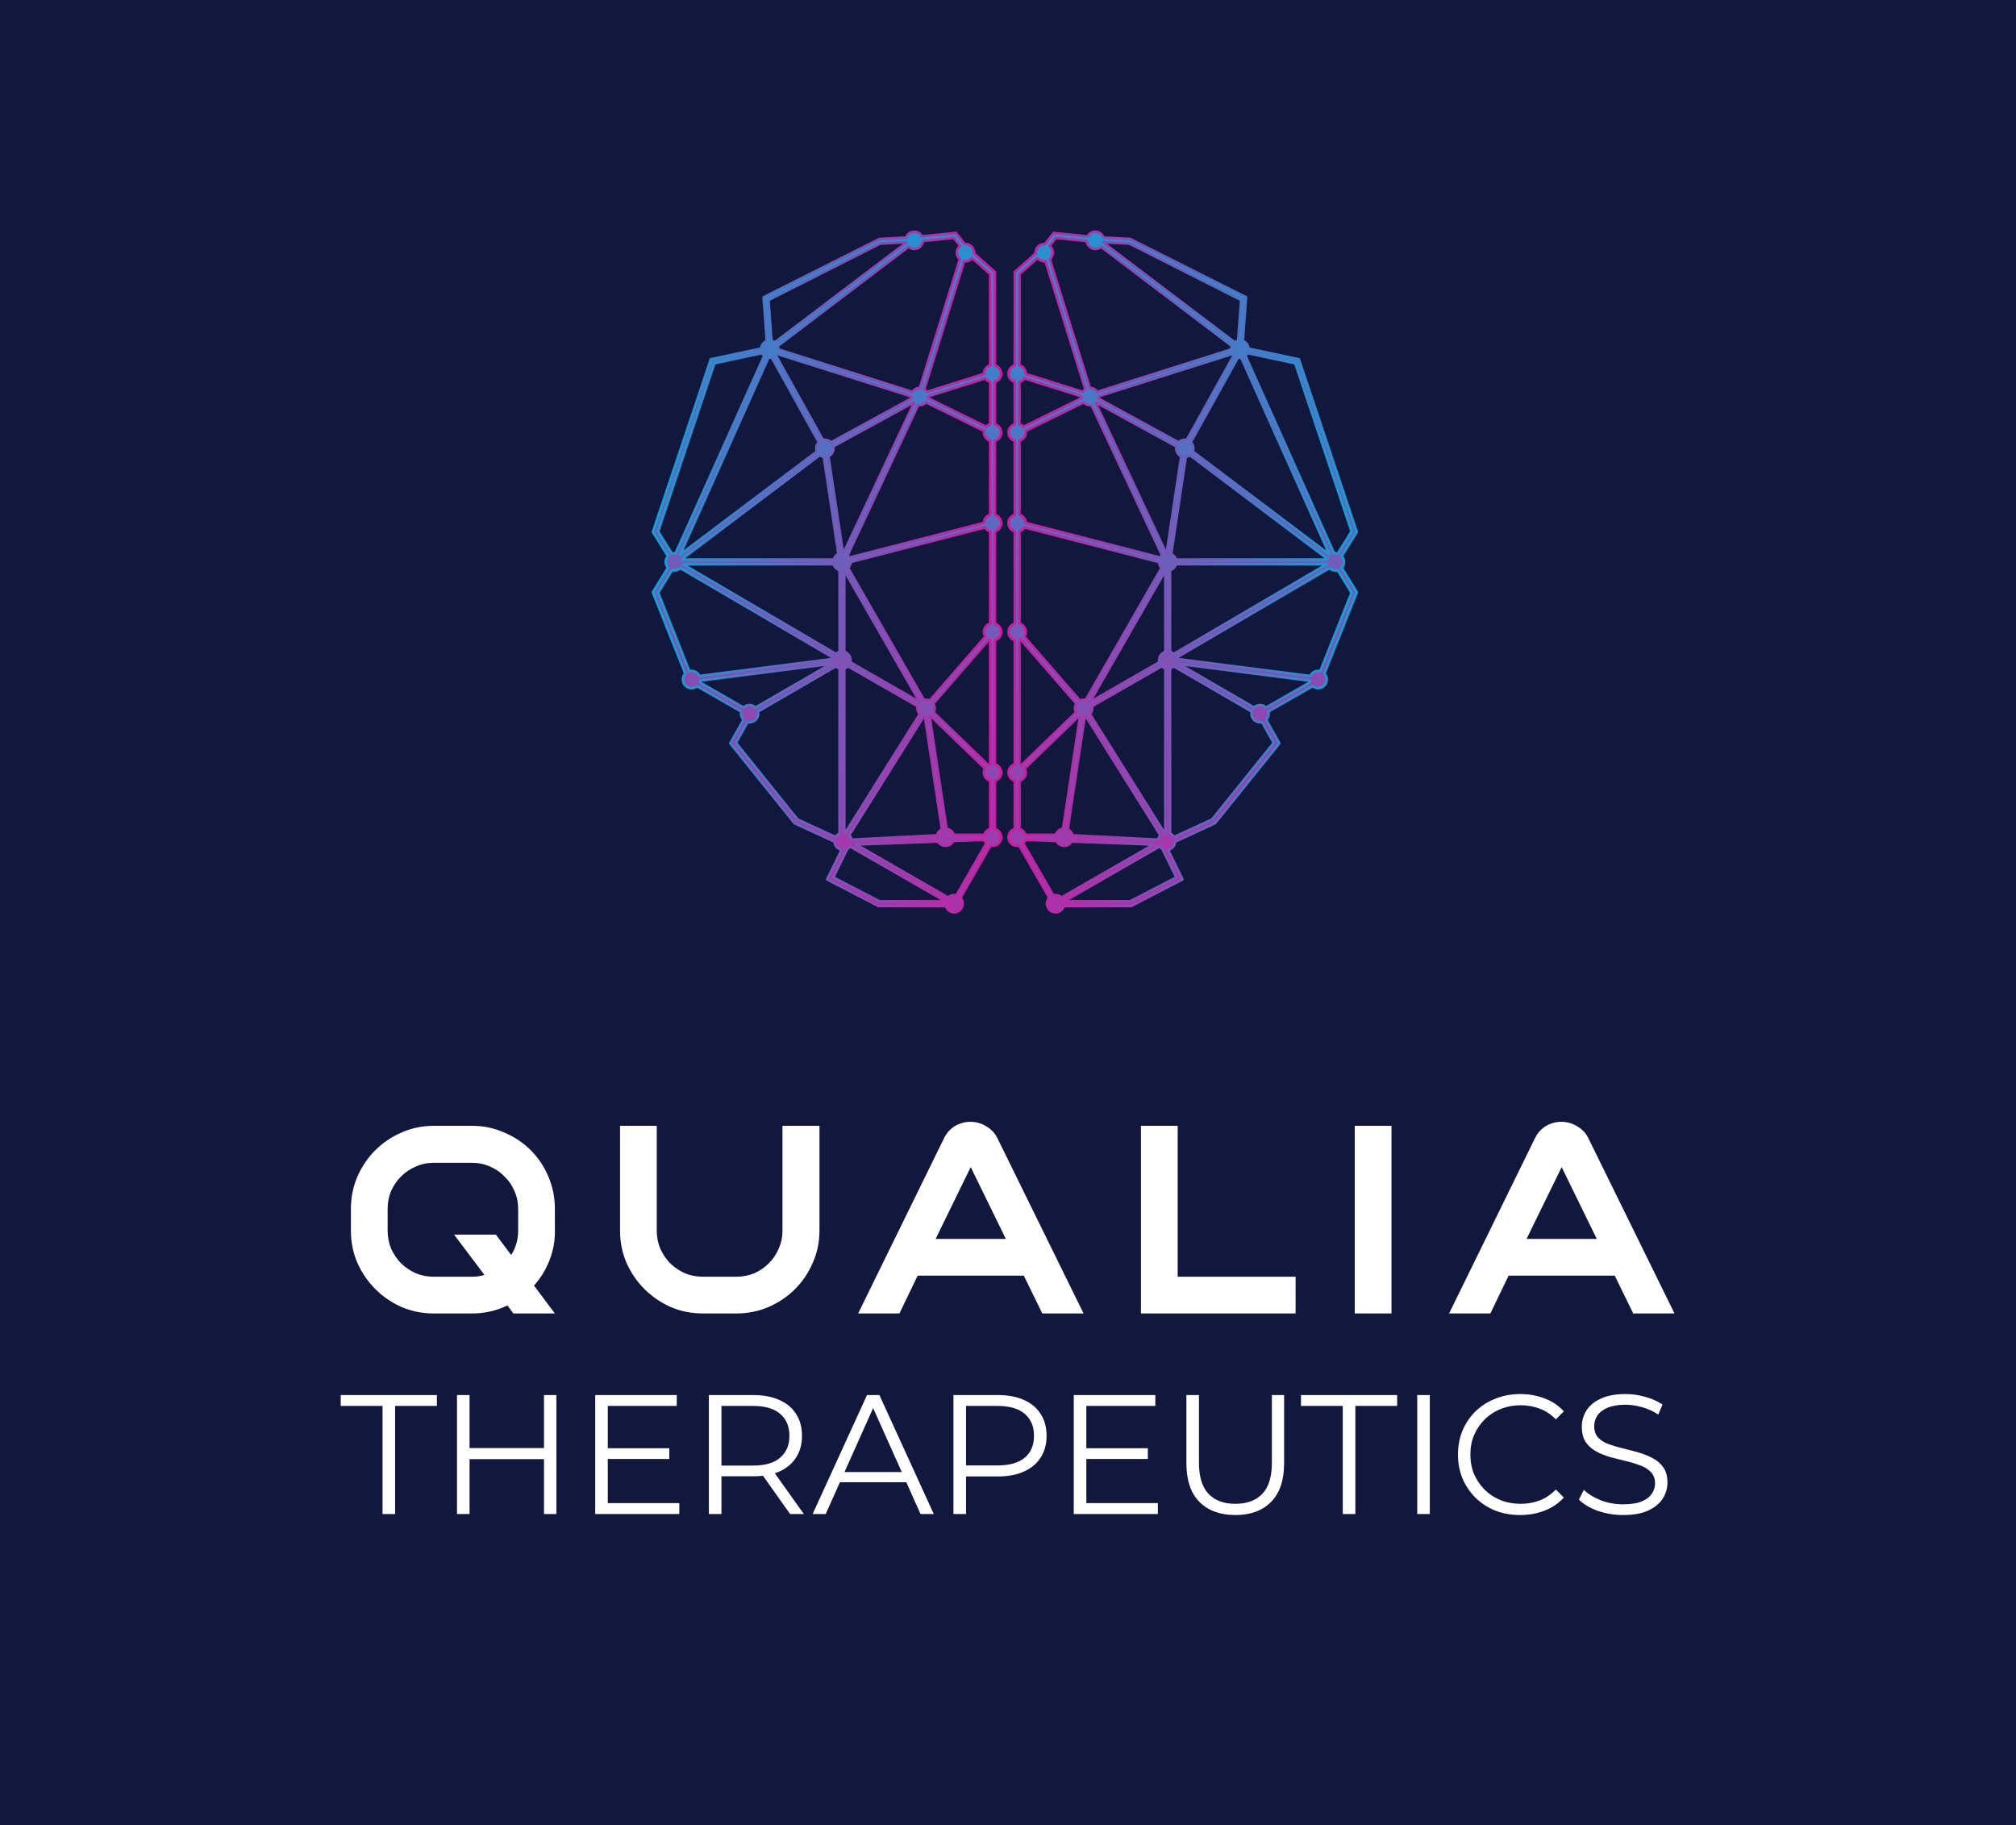
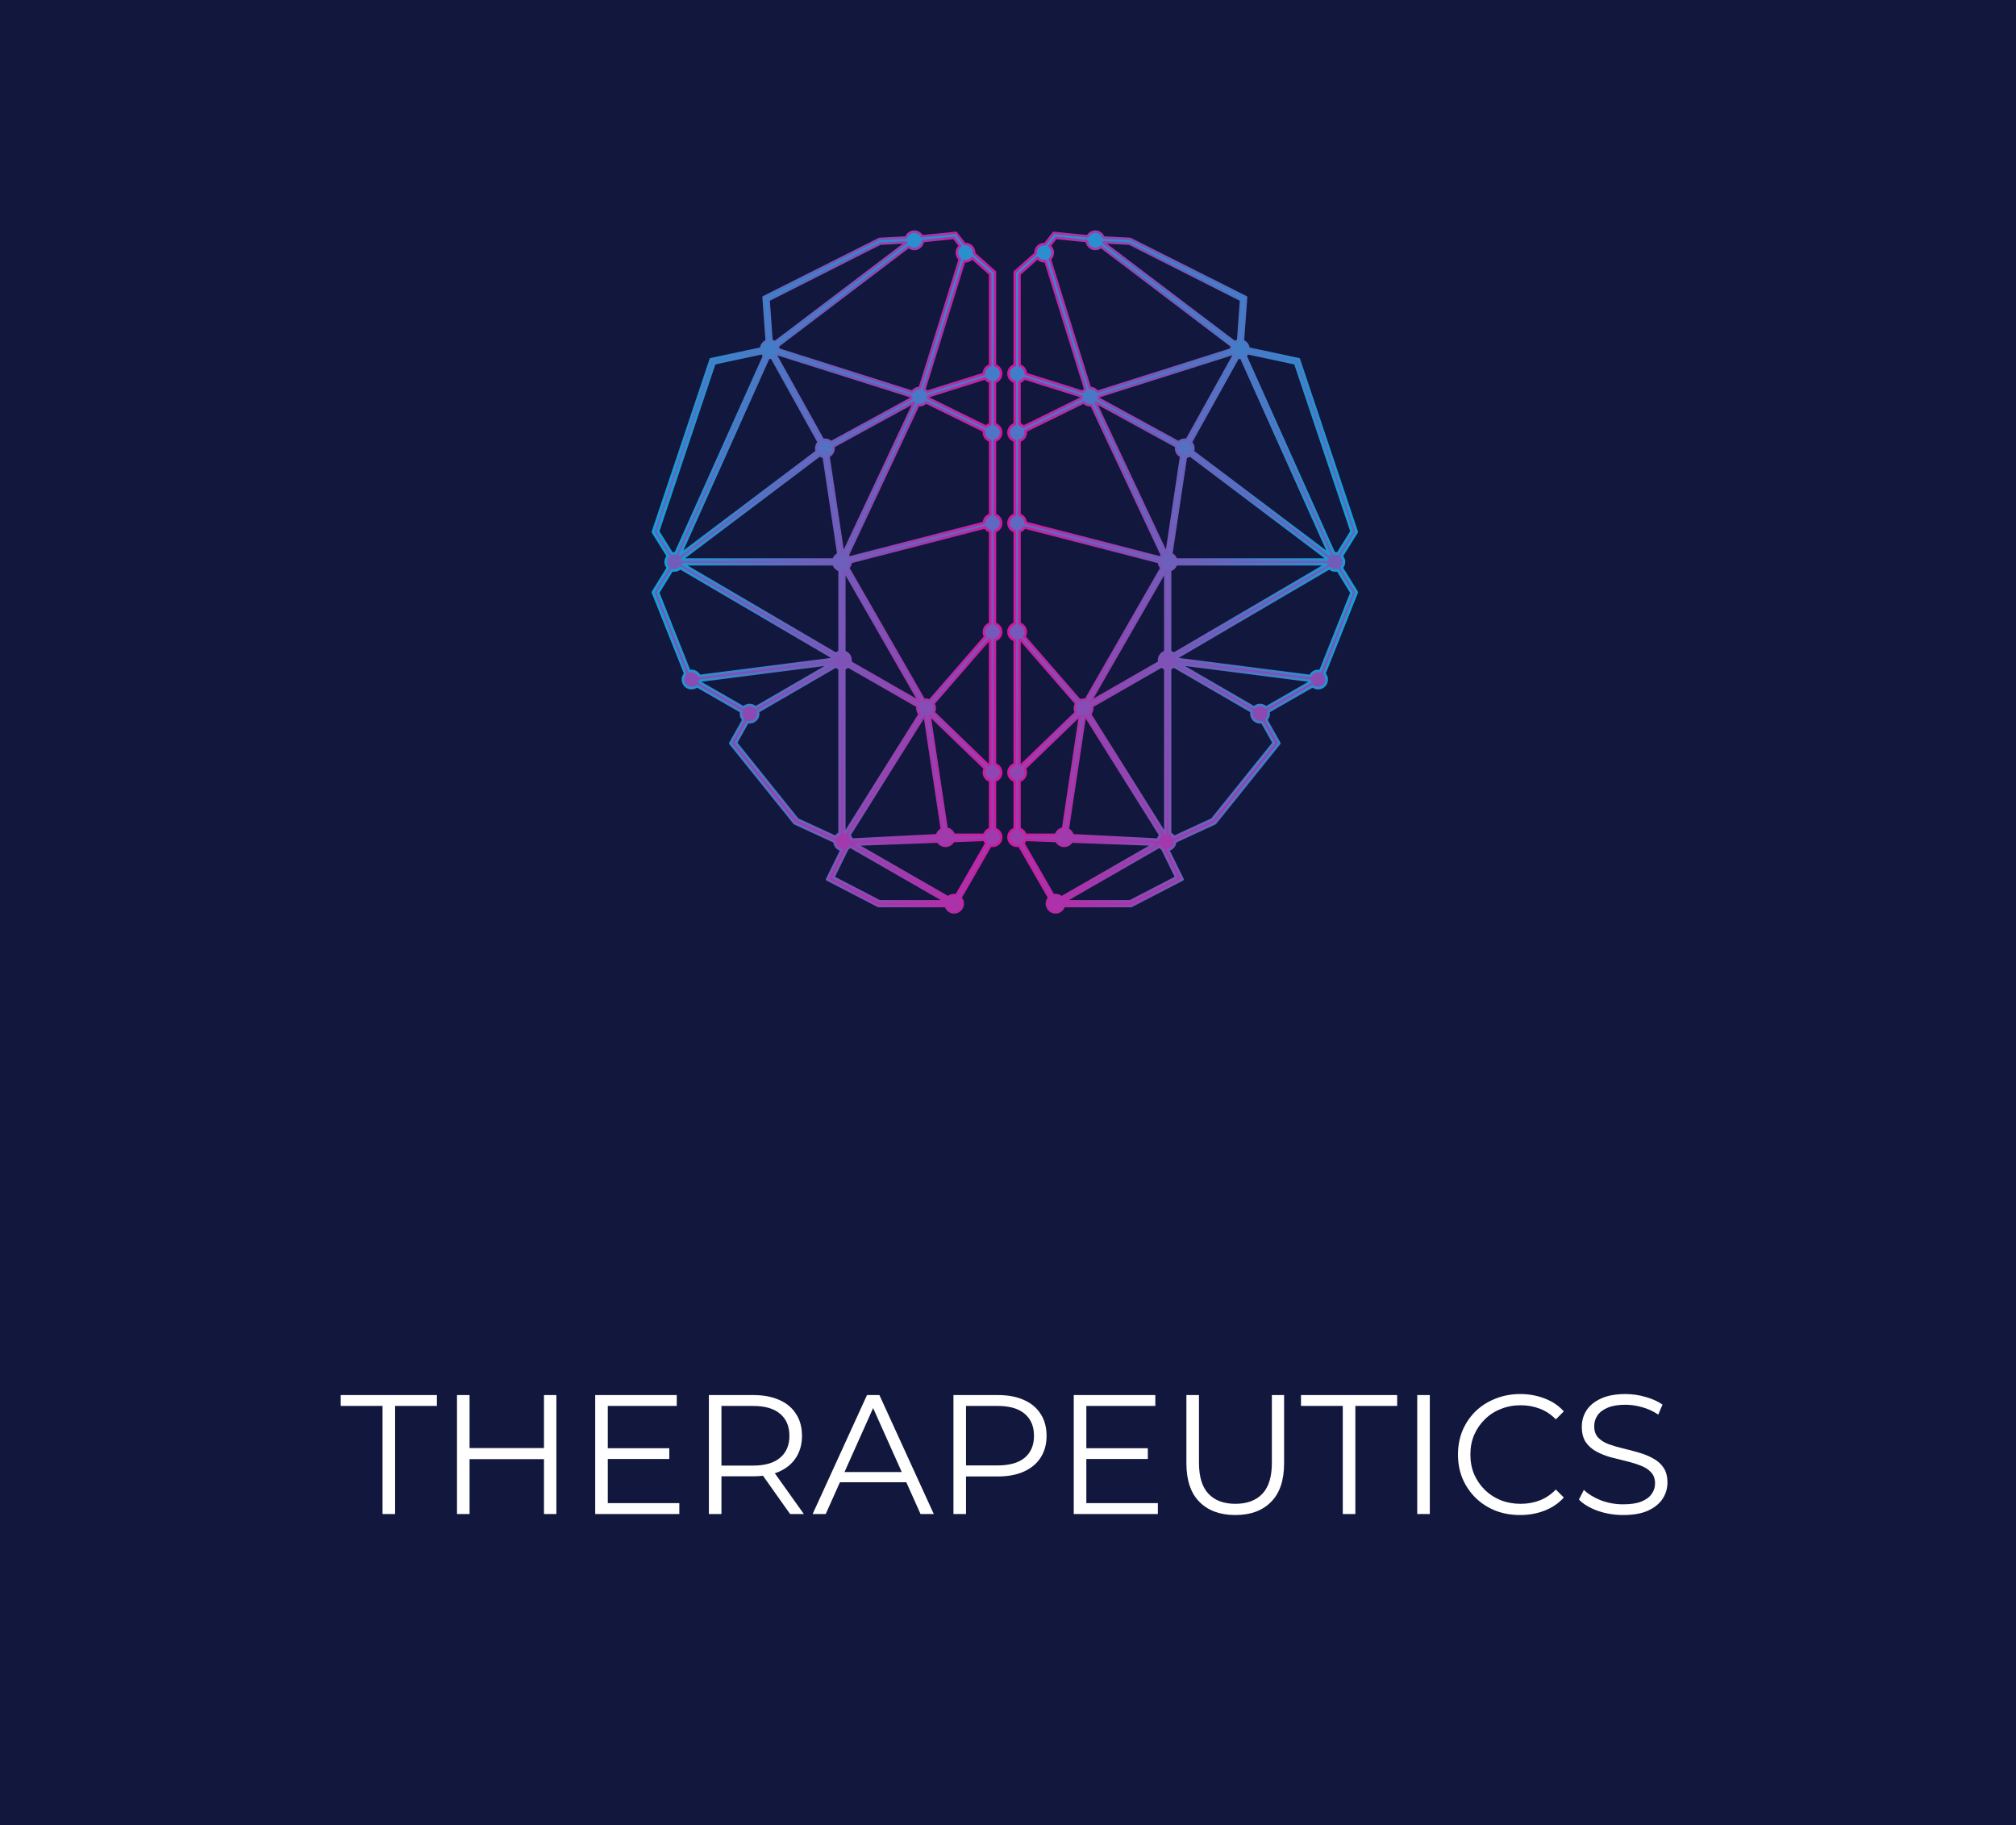
<svg xmlns="http://www.w3.org/2000/svg" width="4212" height="3813" viewBox="0 0 4212 3813" fill="none">
  <rect width="4212" height="3813" fill="#12173D" />
-   <path d="M733.143 2525.6C733.143 2501.71 737.623 2479.31 746.583 2458.4C755.917 2437.12 768.423 2418.64 784.103 2402.96C799.783 2387.28 818.077 2374.96 838.983 2366C859.89 2356.67 882.29 2352 906.183 2352H986.263C1010.16 2352 1032.56 2356.67 1053.46 2366C1074.74 2374.96 1093.22 2387.28 1108.9 2402.96C1124.58 2418.64 1136.9 2437.12 1145.86 2458.4C1154.82 2479.31 1159.3 2501.71 1159.3 2525.6V2570.96C1159.68 2592.24 1155.94 2612.77 1148.1 2632.56C1140.64 2652.35 1129.81 2670.08 1115.62 2685.76L1159.3 2744H1072.5L1060.18 2727.2C1037.41 2738.4 1012.77 2744 986.263 2744H906.183C882.29 2744 859.89 2739.52 838.983 2730.56C818.077 2721.23 799.783 2708.72 784.103 2693.04C768.423 2677.36 755.917 2659.07 746.583 2638.16C737.623 2617.25 733.143 2594.85 733.143 2570.96V2525.6ZM906.183 2667.28H986.263C995.597 2667.28 1004.18 2665.97 1012.02 2663.36L948.743 2579.36H1036.1L1068.02 2621.92C1077.73 2606.61 1082.58 2589.63 1082.58 2570.96V2525.6C1082.58 2512.16 1079.97 2499.65 1074.74 2488.08C1069.89 2476.51 1062.98 2466.43 1054.02 2457.84C1045.44 2448.88 1035.36 2441.97 1023.78 2437.12C1012.21 2431.89 999.703 2429.28 986.263 2429.28H906.183C892.743 2429.28 880.237 2431.89 868.663 2437.12C857.09 2441.97 846.823 2448.88 837.863 2457.84C829.277 2466.43 822.37 2476.51 817.143 2488.08C812.29 2499.65 809.863 2512.16 809.863 2525.6V2570.96C809.863 2584.4 812.29 2596.91 817.143 2608.48C822.37 2620.05 829.277 2630.32 837.863 2639.28C846.823 2647.87 857.09 2654.77 868.663 2660C880.237 2664.85 892.743 2667.28 906.183 2667.28ZM1295.44 2570.96V2352H1372.16V2570.96C1372.16 2584.4 1374.58 2596.91 1379.44 2608.48C1384.66 2620.05 1391.57 2630.32 1400.16 2639.28C1409.12 2647.87 1419.38 2654.77 1430.96 2660C1442.53 2664.85 1455.04 2667.28 1468.48 2667.28H1538.48C1551.92 2667.28 1564.42 2664.85 1576 2660C1587.57 2654.77 1597.65 2647.87 1606.24 2639.28C1615.2 2630.32 1622.1 2620.05 1626.96 2608.48C1632.18 2596.91 1634.8 2584.4 1634.8 2570.96V2352H1712.08V2570.96C1712.08 2594.85 1707.41 2617.25 1698.08 2638.16C1689.12 2659.07 1676.8 2677.36 1661.12 2693.04C1645.44 2708.72 1626.96 2721.23 1605.68 2730.56C1584.77 2739.52 1562.37 2744 1538.48 2744H1468.48C1444.58 2744 1422.18 2739.52 1401.28 2730.56C1380.37 2721.23 1362.08 2708.72 1346.4 2693.04C1330.72 2677.36 1318.21 2659.07 1308.88 2638.16C1299.92 2617.25 1295.44 2594.85 1295.44 2570.96ZM1792.92 2744L1972.68 2377.2C1977.9 2366.75 1985.37 2358.53 1995.08 2352.56C2005.16 2346.59 2015.98 2343.6 2027.56 2343.6C2039.5 2343.6 2050.52 2346.77 2060.6 2353.12C2071.05 2359.09 2078.89 2367.49 2084.12 2378.32L2263.88 2744H2177.64L2139 2665.04H1917.24L1879.16 2744H1792.92ZM1954.76 2588.32H2101.48L2028.12 2438.24L1954.76 2588.32ZM2706.89 2667.28V2744H2383.77V2352H2460.49V2667.28H2706.89ZM2830.5 2744V2352H2907.22V2744H2830.5ZM3027.56 2744L3207.32 2377.2C3212.55 2366.75 3220.02 2358.53 3229.72 2352.56C3239.8 2346.59 3250.63 2343.6 3262.2 2343.6C3274.15 2343.6 3285.16 2346.77 3295.24 2353.12C3305.7 2359.09 3313.54 2367.49 3318.76 2378.32L3498.52 2744H3412.28L3373.64 2665.04H3151.88L3113.8 2744H3027.56ZM3189.4 2588.32H3336.12L3262.76 2438.24L3189.4 2588.32Z" fill="white" />
  <path d="M799.211 3163V2937.22H711.881V2914.5H912.811V2937.22H825.481V3163H799.211ZM1136.54 2914.5H1162.45V3163H1136.54V2914.5ZM981.049 3163H954.779V2914.5H981.049V3163ZM1139.02 3048.33H978.209V3025.26H1139.02V3048.33ZM1266.99 3025.61H1398.34V3047.98H1266.99V3025.61ZM1269.83 3140.28H1419.29V3163H1243.56V2914.5H1413.96V2937.22H1269.83V3140.28ZM1481.04 3163V2914.5H1574.05C1595.11 2914.5 1613.22 2917.93 1628.36 2924.79C1643.51 2931.42 1655.11 2941.12 1663.15 2953.9C1671.44 2966.45 1675.58 2981.71 1675.58 2999.7C1675.58 3017.21 1671.44 3032.36 1663.15 3045.14C1655.11 3057.68 1643.51 3067.39 1628.36 3074.25C1613.22 3080.88 1595.11 3084.19 1574.05 3084.19H1495.59L1507.31 3072.12V3163H1481.04ZM1650.73 3163L1586.83 3072.83H1615.23L1679.48 3163H1650.73ZM1507.31 3074.25L1495.59 3061.82H1573.34C1598.19 3061.82 1617 3056.38 1629.78 3045.49C1642.8 3034.61 1649.31 3019.34 1649.31 2999.7C1649.31 2979.82 1642.8 2964.44 1629.78 2953.55C1617 2942.66 1598.19 2937.22 1573.34 2937.22H1495.59L1507.31 2924.79V3074.25ZM1697.82 3163L1811.42 2914.5H1837.34L1950.94 3163H1923.25L1818.88 2929.76H1829.53L1725.16 3163H1697.82ZM1742.55 3096.61L1750.36 3075.31H1894.85L1902.66 3096.61H1742.55ZM1992.04 3163V2914.5H2085.05C2106.12 2914.5 2124.22 2917.93 2139.37 2924.79C2154.52 2931.42 2166.11 2941.12 2174.16 2953.9C2182.44 2966.45 2186.58 2981.71 2186.58 2999.7C2186.58 3017.21 2182.44 3032.36 2174.16 3045.14C2166.11 3057.68 2154.52 3067.39 2139.37 3074.25C2124.22 3081.11 2106.12 3084.54 2085.05 3084.54H2006.6L2018.31 3072.12V3163H1992.04ZM2018.31 3074.25L2006.6 3061.47H2084.34C2109.19 3061.47 2128.01 3056.14 2140.79 3045.49C2153.81 3034.61 2160.31 3019.34 2160.31 2999.7C2160.31 2979.82 2153.81 2964.44 2140.79 2953.55C2128.01 2942.66 2109.19 2937.22 2084.34 2937.22H2006.6L2018.31 2924.79V3074.25ZM2266.82 3025.61H2398.17V3047.98H2266.82V3025.61ZM2269.66 3140.28H2419.11V3163H2243.39V2914.5H2413.79V2937.22H2269.66V3140.28ZM2580.97 3165.13C2549.26 3165.13 2524.29 3156.02 2506.07 3137.79C2487.84 3119.57 2478.73 3092.59 2478.73 3056.85V2914.5H2505V3055.79C2505 3085.14 2511.63 3106.79 2524.88 3120.75C2538.14 3134.72 2556.83 3141.7 2580.97 3141.7C2605.35 3141.7 2624.16 3134.72 2637.42 3120.75C2650.67 3106.79 2657.3 3085.14 2657.3 3055.79V2914.5H2682.86V3056.85C2682.86 3092.59 2673.75 3119.57 2655.52 3137.79C2637.54 3156.02 2612.69 3165.13 2580.97 3165.13ZM2805.45 3163V2937.22H2718.12V2914.5H2919.05V2937.22H2831.72V3163H2805.45ZM2961.01 3163V2914.5H2987.28V3163H2961.01ZM3176.06 3165.13C3157.36 3165.13 3140.08 3162.05 3124.23 3155.9C3108.37 3149.51 3094.64 3140.63 3083.05 3129.27C3071.45 3117.91 3062.34 3104.54 3055.71 3089.16C3049.32 3073.78 3046.13 3056.97 3046.13 3038.75C3046.13 3020.53 3049.32 3003.72 3055.71 2988.34C3062.34 2972.96 3071.45 2959.58 3083.05 2948.22C3094.88 2936.86 3108.73 2928.11 3124.58 2921.95C3140.44 2915.56 3157.72 2912.37 3176.41 2912.37C3194.4 2912.37 3211.32 2915.45 3227.18 2921.6C3243.03 2927.52 3256.41 2936.51 3267.29 2948.58L3250.61 2965.26C3240.43 2954.85 3229.19 2947.4 3216.88 2942.9C3204.58 2938.17 3191.32 2935.8 3177.12 2935.8C3162.21 2935.8 3148.37 2938.4 3135.59 2943.61C3122.81 2948.58 3111.68 2955.8 3102.22 2965.26C3092.75 2974.49 3085.3 2985.38 3079.85 2997.92C3074.65 3010.23 3072.04 3023.84 3072.04 3038.75C3072.04 3053.66 3074.65 3067.39 3079.85 3079.93C3085.3 3092.24 3092.75 3103.12 3102.22 3112.59C3111.68 3121.82 3122.81 3129.04 3135.59 3134.24C3148.37 3139.21 3162.21 3141.7 3177.12 3141.7C3191.32 3141.7 3204.58 3139.33 3216.88 3134.6C3229.19 3129.87 3240.43 3122.29 3250.61 3111.88L3267.29 3128.56C3256.41 3140.63 3243.03 3149.75 3227.18 3155.9C3211.32 3162.05 3194.28 3165.13 3176.06 3165.13ZM3391.12 3165.13C3372.66 3165.13 3354.91 3162.17 3337.87 3156.25C3321.06 3150.1 3308.05 3142.29 3298.82 3132.82L3309.11 3112.59C3317.87 3121.11 3329.58 3128.33 3344.26 3134.24C3359.17 3139.92 3374.79 3142.76 3391.12 3142.76C3406.74 3142.76 3419.4 3140.87 3429.1 3137.08C3439.04 3133.06 3446.26 3127.74 3450.76 3121.11C3455.49 3114.48 3457.86 3107.15 3457.86 3099.1C3457.86 3089.4 3455.02 3081.59 3449.34 3075.67C3443.89 3069.75 3436.67 3065.14 3427.68 3061.82C3418.69 3058.27 3408.75 3055.2 3397.86 3052.59C3386.97 3049.99 3376.09 3047.27 3365.2 3044.43C3354.31 3041.35 3344.26 3037.33 3335.03 3032.36C3326.03 3027.39 3318.7 3020.88 3313.02 3012.83C3307.57 3004.55 3304.85 2993.78 3304.85 2980.53C3304.85 2968.22 3308.05 2956.98 3314.44 2946.8C3321.06 2936.39 3331.12 2928.11 3344.61 2921.95C3358.1 2915.56 3375.38 2912.37 3396.44 2912.37C3410.4 2912.37 3424.25 2914.38 3437.98 2918.4C3451.7 2922.19 3463.54 2927.52 3473.48 2934.38L3464.6 2955.32C3453.95 2948.22 3442.59 2943.02 3430.52 2939.7C3418.69 2936.39 3407.21 2934.73 3396.09 2934.73C3381.18 2934.73 3368.87 2936.75 3359.17 2940.77C3349.46 2944.79 3342.24 2950.24 3337.51 2957.1C3333.01 2963.73 3330.77 2971.3 3330.77 2979.82C3330.77 2989.52 3333.49 2997.33 3338.93 3003.25C3344.61 3009.17 3351.95 3013.78 3360.94 3017.09C3370.17 3020.41 3380.23 3023.37 3391.12 3025.97C3402 3028.57 3412.77 3031.41 3423.42 3034.49C3434.31 3037.57 3444.25 3041.59 3453.24 3046.56C3462.47 3051.29 3469.81 3057.68 3475.25 3065.73C3480.93 3073.78 3483.77 3084.31 3483.77 3097.32C3483.77 3109.39 3480.46 3120.64 3473.83 3131.05C3467.2 3141.23 3457.03 3149.51 3443.3 3155.9C3429.81 3162.05 3412.42 3165.13 3391.12 3165.13Z" fill="white" />
  <path d="M2091.72 903.497C2091.72 895.258 2086.16 888.387 2078.61 886.235V797.858C2086.16 795.706 2091.72 788.835 2091.72 780.597C2091.72 772.358 2086.16 765.488 2078.61 763.335V568.231L2035.03 529.393C2035.07 528.871 2035.19 528.367 2035.19 527.834C2035.19 517.878 2027.12 509.81 2017.16 509.81C2016.6 509.81 2016.07 509.926 2015.52 509.976L1997.24 486.62L1926.21 493.827C1923.21 488.018 1917.23 484.003 1910.24 484.003C1902.29 484.003 1895.62 489.186 1893.22 496.331L1837.48 499.168L1595.39 620.992L1602.02 712.515C1595.48 714.902 1590.77 720.932 1590.28 728.175L1485.06 750.566L1364.09 1111.42L1395.5 1161.82C1393.67 1163.84 1392.32 1166.27 1391.55 1168.96L1391.42 1169.39C1391.04 1170.83 1390.78 1172.32 1390.78 1173.88C1390.78 1178.58 1392.62 1182.81 1395.57 1186.02L1364 1237.32L1431.78 1407.34C1429.41 1409.86 1427.76 1413.06 1427.15 1416.62L1426.86 1416.66L1427.13 1416.81C1426.98 1417.75 1426.84 1418.7 1426.84 1419.68C1426.84 1429.64 1434.91 1437.71 1444.86 1437.71C1449.21 1437.71 1453.15 1436.1 1456.26 1433.54L1548.69 1486.62C1548.34 1488.01 1548.1 1489.46 1548.1 1490.96C1548.1 1495.93 1550.11 1500.43 1553.36 1503.69L1525.8 1552.91L1660.11 1719.86L1743.59 1758.38C1743.87 1765.38 1748.11 1771.34 1754.16 1774.07L1755.76 1774.65C1756.62 1774.94 1757.48 1775.21 1758.39 1775.36L1727.97 1837.23L1835.31 1892.85H1976.15C1978.3 1900.4 1985.17 1905.95 1993.41 1905.95C2001.65 1905.95 2008.52 1900.4 2010.67 1892.85L2010.91 1892.08C2011.22 1890.74 2011.44 1889.36 2011.44 1887.93C2011.44 1883.17 2009.56 1878.88 2006.55 1875.66L2069.35 1766.49C2070.75 1766.83 2072.19 1767.08 2073.7 1767.08C2083.66 1767.08 2091.73 1759.01 2091.73 1749.05C2091.73 1740.81 2086.17 1733.94 2078.62 1731.79V1631.12C2086.17 1628.97 2091.73 1622.1 2091.73 1613.86C2091.73 1605.62 2086.17 1598.75 2078.62 1596.6V1337.39C2086.17 1335.24 2091.73 1328.37 2091.73 1320.13C2091.73 1311.89 2086.17 1305.02 2078.62 1302.87V1110.03C2086.17 1107.88 2091.73 1101.01 2091.73 1092.77C2091.73 1084.53 2086.17 1077.66 2078.62 1075.51V920.764C2086.16 918.606 2091.72 911.735 2091.72 903.497ZM1426.07 1168.96C1425.91 1168.43 1425.78 1167.9 1425.58 1167.39L1556.13 1068.96L1712.6 951.003C1715.04 952.851 1717.94 954.061 1721.13 954.469L1751.64 1157.49C1746.87 1159.66 1743.26 1163.84 1741.81 1168.95H1426.07V1168.96ZM1710.71 923.914C1707.43 927.178 1705.41 931.691 1705.41 936.681C1705.41 938.976 1705.88 941.149 1706.66 943.167L1421.12 1158.44L1605.6 747.153C1606.45 747.275 1607.29 747.413 1608.18 747.413C1609.6 747.413 1610.96 747.21 1612.29 746.9L1645.47 806.573L1710.71 923.914ZM1771.65 1392L1917.38 1475.56C1917.03 1476.96 1916.79 1478.39 1916.79 1479.89C1916.79 1484.53 1918.59 1488.72 1921.47 1491.91L1765.77 1740.17C1765.19 1740.03 1764.59 1739.95 1763.99 1739.87V1396.38C1766.9 1395.55 1769.54 1394.06 1771.65 1392ZM1967.93 1732.67C1962.89 1734.96 1959.1 1739.5 1957.83 1745.02L1779.2 1754.15C1778.51 1750.62 1776.78 1747.46 1774.35 1744.99L1929.82 1497.13C1930.7 1497.39 1931.6 1497.57 1932.53 1497.69L1933.62 1504.92L1967.93 1732.67ZM1776.51 1383.45C1776.86 1382.06 1777.1 1380.62 1777.1 1379.12C1777.1 1377.59 1776.85 1376.12 1776.49 1374.7L1775.65 1372.04C1773.53 1367.09 1769.23 1363.35 1763.99 1361.85V1192.3L1921.51 1466.59L1776.51 1383.45ZM1761.97 1156.14C1761.77 1156.11 1761.57 1156.11 1761.37 1156.08L1730.86 953.063C1737.1 950.228 1741.46 943.977 1741.46 936.678C1741.46 935.304 1741.27 933.977 1740.98 932.69L1874.41 859.755L1908.45 841.15C1908.78 841.48 1909.15 841.752 1909.51 842.059L1849.22 970.413L1761.97 1156.14ZM2060.36 891.458L1939 831.754C1939.19 830.705 1939.32 829.632 1939.32 828.529C1939.32 828.359 1939.28 828.201 1939.27 828.031L2058.64 790.487C2060.99 794.049 2064.58 796.663 2068.78 797.858V886.235C2065.49 887.171 2062.6 888.99 2060.36 891.458ZM1903.33 827.993C1903.32 828.174 1903.27 828.344 1903.27 828.526C1903.27 829.9 1903.46 831.227 1903.75 832.514L1885.63 842.419L1736.28 924.051C1733.01 920.725 1728.47 918.65 1723.43 918.65C1722.01 918.65 1720.65 918.856 1719.32 919.166L1647.64 790.248L1620.9 742.155C1621.76 741.29 1622.53 740.333 1623.21 739.311L1764.04 783.893L1903.33 827.993ZM1426.92 1178.79H1741.81C1743.51 1184.77 1748.18 1189.43 1754.15 1191.14V1361.86C1751.3 1362.67 1748.72 1364.12 1746.63 1366.13L1447.51 1190.86L1426.92 1178.79ZM1462.65 1421.99L1735.51 1387.09L1578.63 1478.02C1575.39 1474.88 1570.99 1472.93 1566.12 1472.93C1561.22 1472.93 1556.79 1474.9 1553.55 1478.07L1461.86 1425.42C1462.23 1424.32 1462.5 1423.18 1462.65 1421.99ZM1993.4 1869.9C1988.58 1869.9 1984.23 1871.81 1981 1874.89L1788.69 1764.39L1959.89 1758.12C1963.02 1763.45 1968.75 1767.07 1975.38 1767.07C1982.48 1767.07 1988.55 1762.93 1991.49 1756.97L2056.63 1754.58C2057.49 1757.24 2058.89 1759.65 2060.79 1761.6L1998.1 1870.59C1996.6 1870.19 1995.04 1869.9 1993.4 1869.9ZM2056.43 1744.13H1992.63C1990.69 1737.3 1984.87 1732.17 1977.67 1731.25L1948.53 1537.87L1942.26 1496.27C1942.8 1496.03 1943.32 1495.72 1943.83 1495.42L1956.65 1507.78L2057.86 1605.41C2056.51 1607.94 2055.67 1610.79 2055.67 1613.86C2055.67 1622.09 2061.23 1628.96 2068.78 1631.12V1731.78C2062.8 1733.49 2058.14 1738.15 2056.43 1744.13ZM2064.68 1598.33L1950.65 1488.34C1952 1485.81 1952.84 1482.96 1952.84 1479.9C1952.84 1476.26 1951.75 1472.88 1949.89 1470.05L1973.78 1442.56L2066.06 1336.4C2066.93 1336.81 2067.84 1337.12 2068.78 1337.39V1596.59C2067.32 1597.01 2065.96 1597.59 2064.68 1598.33ZM2055.67 1320.13C2055.67 1323.77 2056.77 1327.14 2058.62 1329.97L1942.45 1463.62C1940.13 1462.53 1937.56 1461.87 1934.82 1461.87C1933.31 1461.87 1931.87 1462.11 1930.47 1462.46L1771.96 1186.45C1775.03 1183.3 1776.94 1179.03 1777.06 1174.32L2058.21 1101.84C2060.53 1105.79 2064.28 1108.74 2068.78 1110.02V1302.86C2061.23 1305.02 2055.67 1311.89 2055.67 1320.13ZM2055.71 1092.32L1774.56 1164.8C1773.57 1163.11 1772.33 1161.62 1770.86 1160.34L1859.15 972.398L1918.4 846.261C1919.35 846.416 1920.31 846.553 1921.3 846.553C1926.61 846.553 1931.33 844.217 1934.62 840.568L2055.99 900.272C2055.8 901.321 2055.67 902.394 2055.67 903.497C2055.67 911.735 2061.23 918.606 2068.78 920.758V1075.5C2061.37 1077.61 2055.91 1084.28 2055.71 1092.32ZM2068.78 572.646V763.335C2061.23 765.488 2055.67 772.358 2055.67 780.597C2055.67 780.767 2055.71 780.925 2055.72 781.094L1936.35 818.639C1934.99 816.568 1933.21 814.806 1931.13 813.447L1991.29 619.875L2014.38 545.575C2015.29 545.718 2016.21 545.855 2017.16 545.855C2022.83 545.855 2027.83 543.181 2031.14 539.086L2068.78 572.646ZM2006.01 513.774C2001.85 517.076 1999.14 522.114 1999.14 527.834C1999.14 533.265 2001.59 538.075 2005.38 541.381L1981.2 619.186L1921.74 810.547C1921.59 810.544 1921.45 810.502 1921.3 810.502C1915.01 810.502 1909.49 813.73 1906.26 818.612L1772.23 776.176L1626.15 729.922C1626.15 729.74 1626.2 729.57 1626.2 729.388C1626.2 727.078 1625.73 724.884 1624.93 722.855L1773.67 610.089L1898.4 515.527C1901.57 518.31 1905.68 520.051 1910.24 520.051C1919.68 520.051 1927.34 512.76 1928.11 503.517L1992.84 496.951L2006.01 513.774ZM1839.01 508.93L1892.75 506.2C1892.83 506.555 1892.96 506.888 1893.07 507.234L1761.41 607.049L1618.97 715.036C1616.88 713.46 1614.48 712.282 1611.82 711.734L1605.67 626.808L1839.01 508.93ZM1492.6 759.013L1592.32 737.794C1593.41 739.842 1594.87 741.639 1596.63 743.12L1411.39 1156.11C1410.54 1155.99 1409.69 1155.85 1408.81 1155.85C1407.08 1155.85 1405.43 1156.17 1403.85 1156.63L1374.88 1110.15L1492.6 759.013ZM1403.95 1191.15C1405.5 1191.59 1407.11 1191.9 1408.81 1191.9C1413.65 1191.9 1418.02 1189.97 1421.26 1186.87L1433.45 1194.01L1741.68 1374.63C1741.53 1375.22 1741.41 1375.82 1741.32 1376.43L1461.25 1412.25C1458.41 1406.01 1452.16 1401.65 1444.86 1401.65C1443.29 1401.65 1441.8 1401.91 1440.35 1402.29L1374.96 1238.25L1403.95 1191.15ZM1537.62 1551.91L1561.96 1508.45C1563.3 1508.77 1564.68 1508.98 1566.12 1508.98C1576.08 1508.98 1584.15 1500.91 1584.15 1490.96C1584.15 1489.43 1583.9 1487.97 1583.54 1486.55L1746.56 1392.06C1748.66 1394.09 1751.27 1395.56 1754.16 1396.38V1741.23C1750.71 1742.79 1747.88 1745.41 1746 1748.66L1666.32 1711.88L1537.62 1551.91ZM1741.02 1832.92L1770.37 1773.27C1772.54 1772.04 1774.43 1770.39 1775.92 1768.4L1975.38 1883.01H1837.7L1741.02 1832.92Z" fill="url(#paint0_linear_2133_27)" stroke="url(#paint1_linear_2133_27)" stroke-width="5.339" stroke-linejoin="round" />
  <path d="M2107.01 903.494C2107.01 895.255 2112.57 888.385 2120.12 886.233V797.855C2112.57 795.703 2107.01 788.833 2107.01 780.594C2107.01 772.355 2112.57 765.485 2120.12 763.333V568.228L2163.7 529.39C2163.65 528.868 2163.54 528.365 2163.54 527.831C2163.54 517.876 2171.61 509.807 2181.57 509.807C2182.13 509.807 2182.66 509.923 2183.21 509.974L2201.49 486.617L2272.52 493.824C2275.51 488.015 2281.5 484 2288.49 484C2296.44 484 2303.11 489.183 2305.51 496.328L2361.25 499.166L2603.34 620.99L2596.7 712.512C2603.24 714.899 2607.96 720.929 2608.45 728.173L2713.67 750.564L2834.64 1111.42L2803.23 1161.81C2805.06 1163.83 2806.41 1166.26 2807.18 1168.96L2807.31 1169.38C2807.68 1170.83 2807.94 1172.32 2807.94 1173.88C2807.94 1178.57 2806.1 1182.81 2803.16 1186.02L2834.73 1237.32L2766.94 1407.34C2769.32 1409.86 2770.97 1413.05 2771.58 1416.62L2771.86 1416.65L2771.6 1416.81C2771.75 1417.75 2771.89 1418.7 2771.89 1419.68C2771.89 1429.63 2763.82 1437.7 2753.86 1437.7C2749.52 1437.7 2745.58 1436.1 2742.47 1433.54L2650.04 1486.61C2650.39 1488.01 2650.63 1489.45 2650.63 1490.96C2650.63 1495.93 2648.62 1500.43 2645.36 1503.69L2672.92 1552.91L2538.62 1719.85L2455.14 1758.37C2454.86 1765.38 2450.62 1771.34 2444.56 1774.07L2442.96 1774.65C2442.11 1774.94 2441.24 1775.2 2440.34 1775.36L2470.76 1837.23L2363.42 1892.84H2222.58C2220.43 1900.39 2213.56 1905.95 2205.32 1905.95C2197.08 1905.95 2190.21 1900.39 2188.06 1892.84L2187.82 1892.07C2187.5 1890.74 2187.29 1889.36 2187.29 1887.92C2187.29 1883.17 2189.17 1878.88 2192.18 1875.65L2129.38 1766.48C2127.98 1766.83 2126.54 1767.07 2125.02 1767.07C2115.07 1767.07 2107 1759 2107 1749.05C2107 1740.81 2112.56 1733.94 2120.11 1731.79V1631.12C2112.56 1628.97 2107 1622.1 2107 1613.86C2107 1605.62 2112.56 1598.75 2120.11 1596.6V1337.39C2112.56 1335.24 2107 1328.37 2107 1320.13C2107 1311.89 2112.56 1305.02 2120.11 1302.87V1110.03C2112.56 1107.87 2107 1101 2107 1092.77C2107 1084.53 2112.56 1077.66 2120.11 1075.5V920.761C2112.57 918.603 2107.01 911.733 2107.01 903.494ZM2772.66 1168.96C2772.81 1168.43 2772.95 1167.89 2773.15 1167.38L2642.59 1068.96L2486.13 951C2483.69 952.848 2480.79 954.058 2477.6 954.467L2447.09 1157.48C2451.86 1159.65 2455.46 1163.84 2456.92 1168.95H2772.66V1168.96ZM2488.02 923.912C2491.29 927.176 2493.32 931.688 2493.32 936.678C2493.32 938.973 2492.85 941.146 2492.07 943.164L2777.61 1158.43L2593.13 747.151C2592.28 747.273 2591.43 747.41 2590.55 747.41C2589.13 747.41 2587.77 747.207 2586.44 746.897L2553.26 806.571L2488.02 923.912ZM2427.08 1392L2281.35 1475.56C2281.7 1476.95 2281.93 1478.39 2281.93 1479.89C2281.93 1484.53 2280.13 1488.72 2277.25 1491.91L2432.96 1740.17C2433.54 1740.03 2434.14 1739.95 2434.74 1739.86V1396.38C2431.82 1395.55 2429.19 1394.06 2427.08 1392ZM2230.79 1732.66C2235.84 1734.96 2239.63 1739.5 2240.89 1745.02L2419.53 1754.15C2420.22 1750.62 2421.94 1747.46 2424.38 1744.99L2268.91 1497.13C2268.03 1497.38 2267.13 1497.57 2266.2 1497.69L2265.11 1504.92L2230.79 1732.66ZM2422.21 1383.45C2421.87 1382.05 2421.63 1380.62 2421.63 1379.11C2421.63 1377.58 2421.88 1376.12 2422.24 1374.7L2423.08 1372.04C2425.2 1367.08 2429.49 1363.35 2434.74 1361.85V1192.3L2277.21 1466.59L2422.21 1383.45ZM2436.76 1156.14C2436.95 1156.11 2437.16 1156.1 2437.36 1156.08L2467.86 953.06C2461.63 950.225 2457.27 943.975 2457.27 936.675C2457.27 935.301 2457.46 933.975 2457.75 932.687L2324.32 859.752L2290.28 841.147C2289.95 841.478 2289.57 841.749 2289.22 842.056L2349.51 970.411L2436.76 1156.14ZM2138.36 891.455L2259.73 831.752C2259.54 830.702 2259.4 829.629 2259.4 828.527C2259.4 828.357 2259.45 828.199 2259.45 828.029L2140.08 790.484C2137.74 794.046 2134.15 796.66 2129.95 797.855V886.233C2133.24 887.169 2136.13 888.987 2138.36 891.455ZM2295.4 827.99C2295.41 828.172 2295.45 828.342 2295.45 828.524C2295.45 829.898 2295.27 831.224 2294.98 832.512L2313.1 842.417L2462.45 924.049C2465.72 920.722 2470.26 918.648 2475.29 918.648C2476.72 918.648 2478.08 918.853 2479.41 919.163L2551.09 790.245L2577.83 742.152C2576.97 741.288 2576.2 740.331 2575.52 739.308L2434.69 783.891L2295.4 827.99ZM2771.81 1178.79H2456.92C2455.22 1184.76 2450.55 1189.43 2444.57 1191.13V1361.86C2447.43 1362.67 2450.01 1364.12 2452.1 1366.12L2751.22 1190.86L2771.81 1178.79ZM2736.08 1421.99L2463.22 1387.08L2620.1 1478.01C2623.34 1474.88 2627.74 1472.93 2632.61 1472.93C2637.51 1472.93 2641.93 1474.89 2645.18 1478.06L2736.87 1425.42C2736.49 1424.32 2736.23 1423.17 2736.08 1421.99ZM2205.33 1869.89C2210.14 1869.89 2214.49 1871.81 2217.73 1874.89L2410.04 1764.39L2238.84 1758.12C2235.71 1763.45 2229.98 1767.07 2223.35 1767.07C2216.25 1767.07 2210.17 1762.93 2207.23 1756.97L2142.1 1754.58C2141.24 1757.24 2139.84 1759.64 2137.93 1761.6L2200.62 1870.59C2202.13 1870.18 2203.69 1869.89 2205.33 1869.89ZM2142.29 1744.13H2206.09C2208.04 1737.3 2213.86 1732.17 2221.06 1731.25L2250.2 1537.87L2256.47 1496.27C2255.92 1496.02 2255.41 1495.72 2254.9 1495.42L2242.08 1507.78L2140.87 1605.41C2142.22 1607.94 2143.06 1610.78 2143.06 1613.85C2143.06 1622.09 2137.5 1628.96 2129.95 1631.11V1731.78C2135.92 1733.49 2140.59 1738.15 2142.29 1744.13ZM2134.05 1598.33L2248.08 1488.34C2246.72 1485.81 2245.89 1482.96 2245.89 1479.89C2245.89 1476.26 2246.98 1472.88 2248.84 1470.05L2224.94 1442.56L2132.67 1336.4C2131.8 1336.81 2130.89 1337.12 2129.95 1337.38V1596.59C2131.4 1597.01 2132.77 1597.59 2134.05 1598.33ZM2143.06 1320.12C2143.06 1323.76 2141.96 1327.14 2140.1 1329.97L2256.28 1463.62C2258.6 1462.52 2261.17 1461.87 2263.91 1461.87C2265.42 1461.87 2266.85 1462.11 2268.25 1462.45L2426.76 1186.44C2423.69 1183.29 2421.79 1179.03 2421.67 1174.32L2140.52 1101.83C2138.2 1105.78 2134.45 1108.74 2129.95 1110.02V1302.86C2137.5 1305.01 2143.06 1311.88 2143.06 1320.12ZM2143.01 1092.32L2424.16 1164.8C2425.16 1163.11 2426.4 1161.62 2427.87 1160.34L2339.58 972.396L2280.32 846.259C2279.38 846.414 2278.42 846.551 2277.43 846.551C2272.12 846.551 2267.4 844.214 2264.1 840.566L2142.74 900.269C2142.93 901.318 2143.06 902.391 2143.06 903.494C2143.06 911.733 2137.5 918.603 2129.95 920.755V1075.5C2137.36 1077.61 2142.81 1084.28 2143.01 1092.32ZM2129.95 572.643V763.333C2137.5 765.485 2143.06 772.355 2143.06 780.594C2143.06 780.764 2143.01 780.922 2143.01 781.092L2262.38 818.637C2263.74 816.565 2265.52 814.803 2267.59 813.444L2207.44 619.872L2184.35 545.572C2183.43 545.715 2182.52 545.852 2181.57 545.852C2175.89 545.852 2170.89 543.179 2167.59 539.083L2129.95 572.643ZM2192.72 513.771C2196.87 517.074 2199.59 522.111 2199.59 527.831C2199.59 533.262 2197.14 538.073 2193.34 541.378L2217.52 619.183L2276.99 810.544C2277.14 810.541 2277.28 810.499 2277.43 810.499C2283.72 810.499 2289.24 813.727 2292.46 818.61L2426.49 776.174L2572.58 729.919C2572.58 729.737 2572.53 729.567 2572.53 729.386C2572.53 727.076 2573 724.882 2573.79 722.852L2425.06 610.086L2300.32 515.524C2297.15 518.308 2293.04 520.049 2288.49 520.049C2279.05 520.049 2271.39 512.758 2270.62 503.515L2205.89 496.948L2192.72 513.771ZM2359.72 508.928L2305.98 506.197C2305.9 506.552 2305.77 506.886 2305.66 507.232L2437.31 607.046L2579.76 715.034C2581.85 713.457 2584.25 712.279 2586.91 711.731L2593.06 626.805L2359.72 508.928ZM2706.13 759.011L2606.41 737.791C2605.32 739.839 2603.86 741.636 2602.1 743.118L2787.34 1156.11C2788.19 1155.99 2789.04 1155.85 2789.92 1155.85C2791.65 1155.85 2793.29 1156.17 2794.88 1156.63L2823.85 1110.15L2706.13 759.011ZM2794.78 1191.15C2793.22 1191.59 2791.61 1191.9 2789.92 1191.9C2785.08 1191.9 2780.71 1189.97 2777.47 1186.87L2765.28 1194.01L2457.05 1374.63C2457.2 1375.22 2457.32 1375.81 2457.41 1376.43L2737.48 1412.25C2740.31 1406.01 2746.57 1401.65 2753.87 1401.65C2755.44 1401.65 2756.93 1401.91 2758.38 1402.28L2823.76 1238.25L2794.78 1191.15ZM2661.11 1551.91L2636.77 1508.45C2635.43 1508.77 2634.05 1508.98 2632.61 1508.98C2622.65 1508.98 2614.58 1500.91 2614.58 1490.96C2614.58 1489.43 2614.83 1487.96 2615.19 1486.54L2452.16 1392.05C2450.07 1394.08 2447.46 1395.55 2444.57 1396.38V1741.23C2448.02 1742.78 2450.85 1745.4 2452.73 1748.65L2532.41 1711.88L2661.11 1551.91ZM2457.7 1832.92L2428.36 1773.27C2426.18 1772.03 2424.3 1770.39 2422.81 1768.4L2223.35 1883H2361.03L2457.7 1832.92Z" fill="url(#paint2_linear_2133_27)" stroke="url(#paint3_linear_2133_27)" stroke-width="5.339" stroke-linejoin="round" />
  <defs>
    <linearGradient id="paint0_linear_2133_27" x1="1786" y1="222.5" x2="1490.5" y2="2175.5" gradientUnits="userSpaceOnUse">
      <stop stop-color="#11A1D6" />
      <stop offset="1" stop-color="#CF199F" />
    </linearGradient>
    <linearGradient id="paint1_linear_2133_27" x1="1364" y1="1194.98" x2="2091.73" y2="1194.98" gradientUnits="userSpaceOnUse">
      <stop stop-color="#11A1D6" />
      <stop offset="1" stop-color="#CF199F" />
    </linearGradient>
    <linearGradient id="paint2_linear_2133_27" x1="2412.73" y1="222.497" x2="2708.23" y2="2175.5" gradientUnits="userSpaceOnUse">
      <stop stop-color="#11A1D6" />
      <stop offset="1" stop-color="#CF199F" />
    </linearGradient>
    <linearGradient id="paint3_linear_2133_27" x1="2834.73" y1="1194.98" x2="2107" y2="1194.98" gradientUnits="userSpaceOnUse">
      <stop stop-color="#11A1D6" />
      <stop offset="1" stop-color="#CF199F" />
    </linearGradient>
  </defs>
</svg>